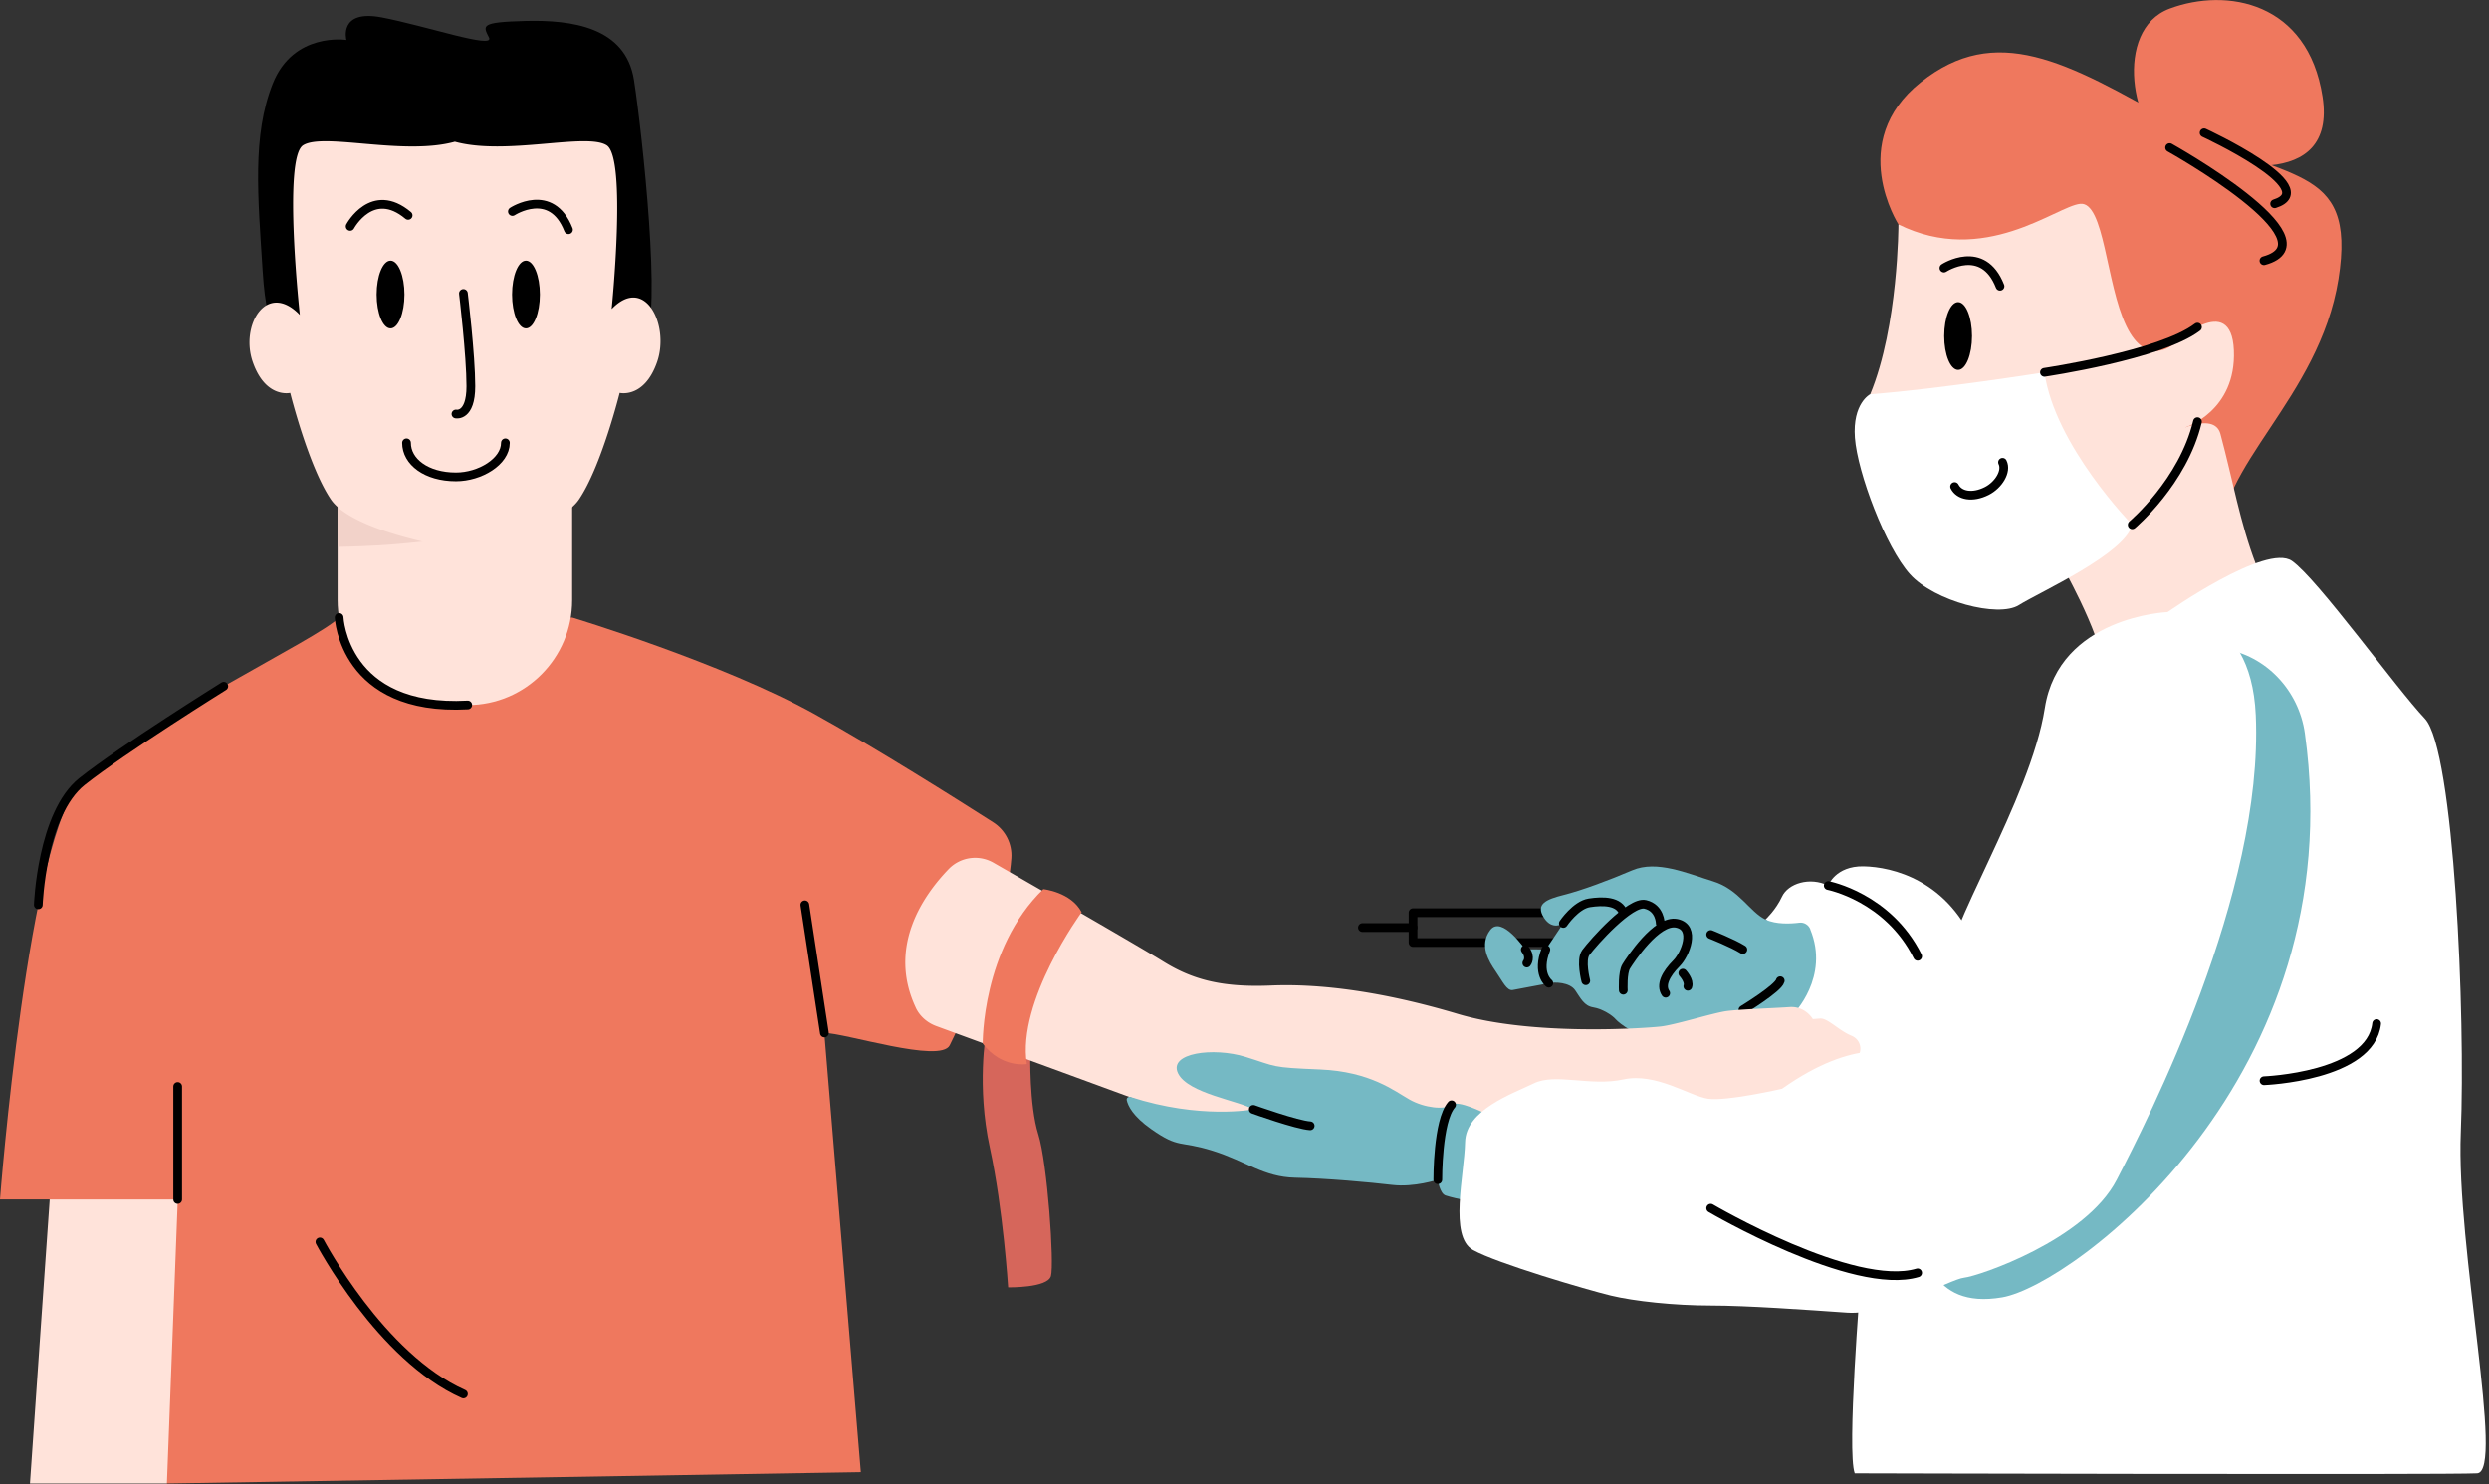
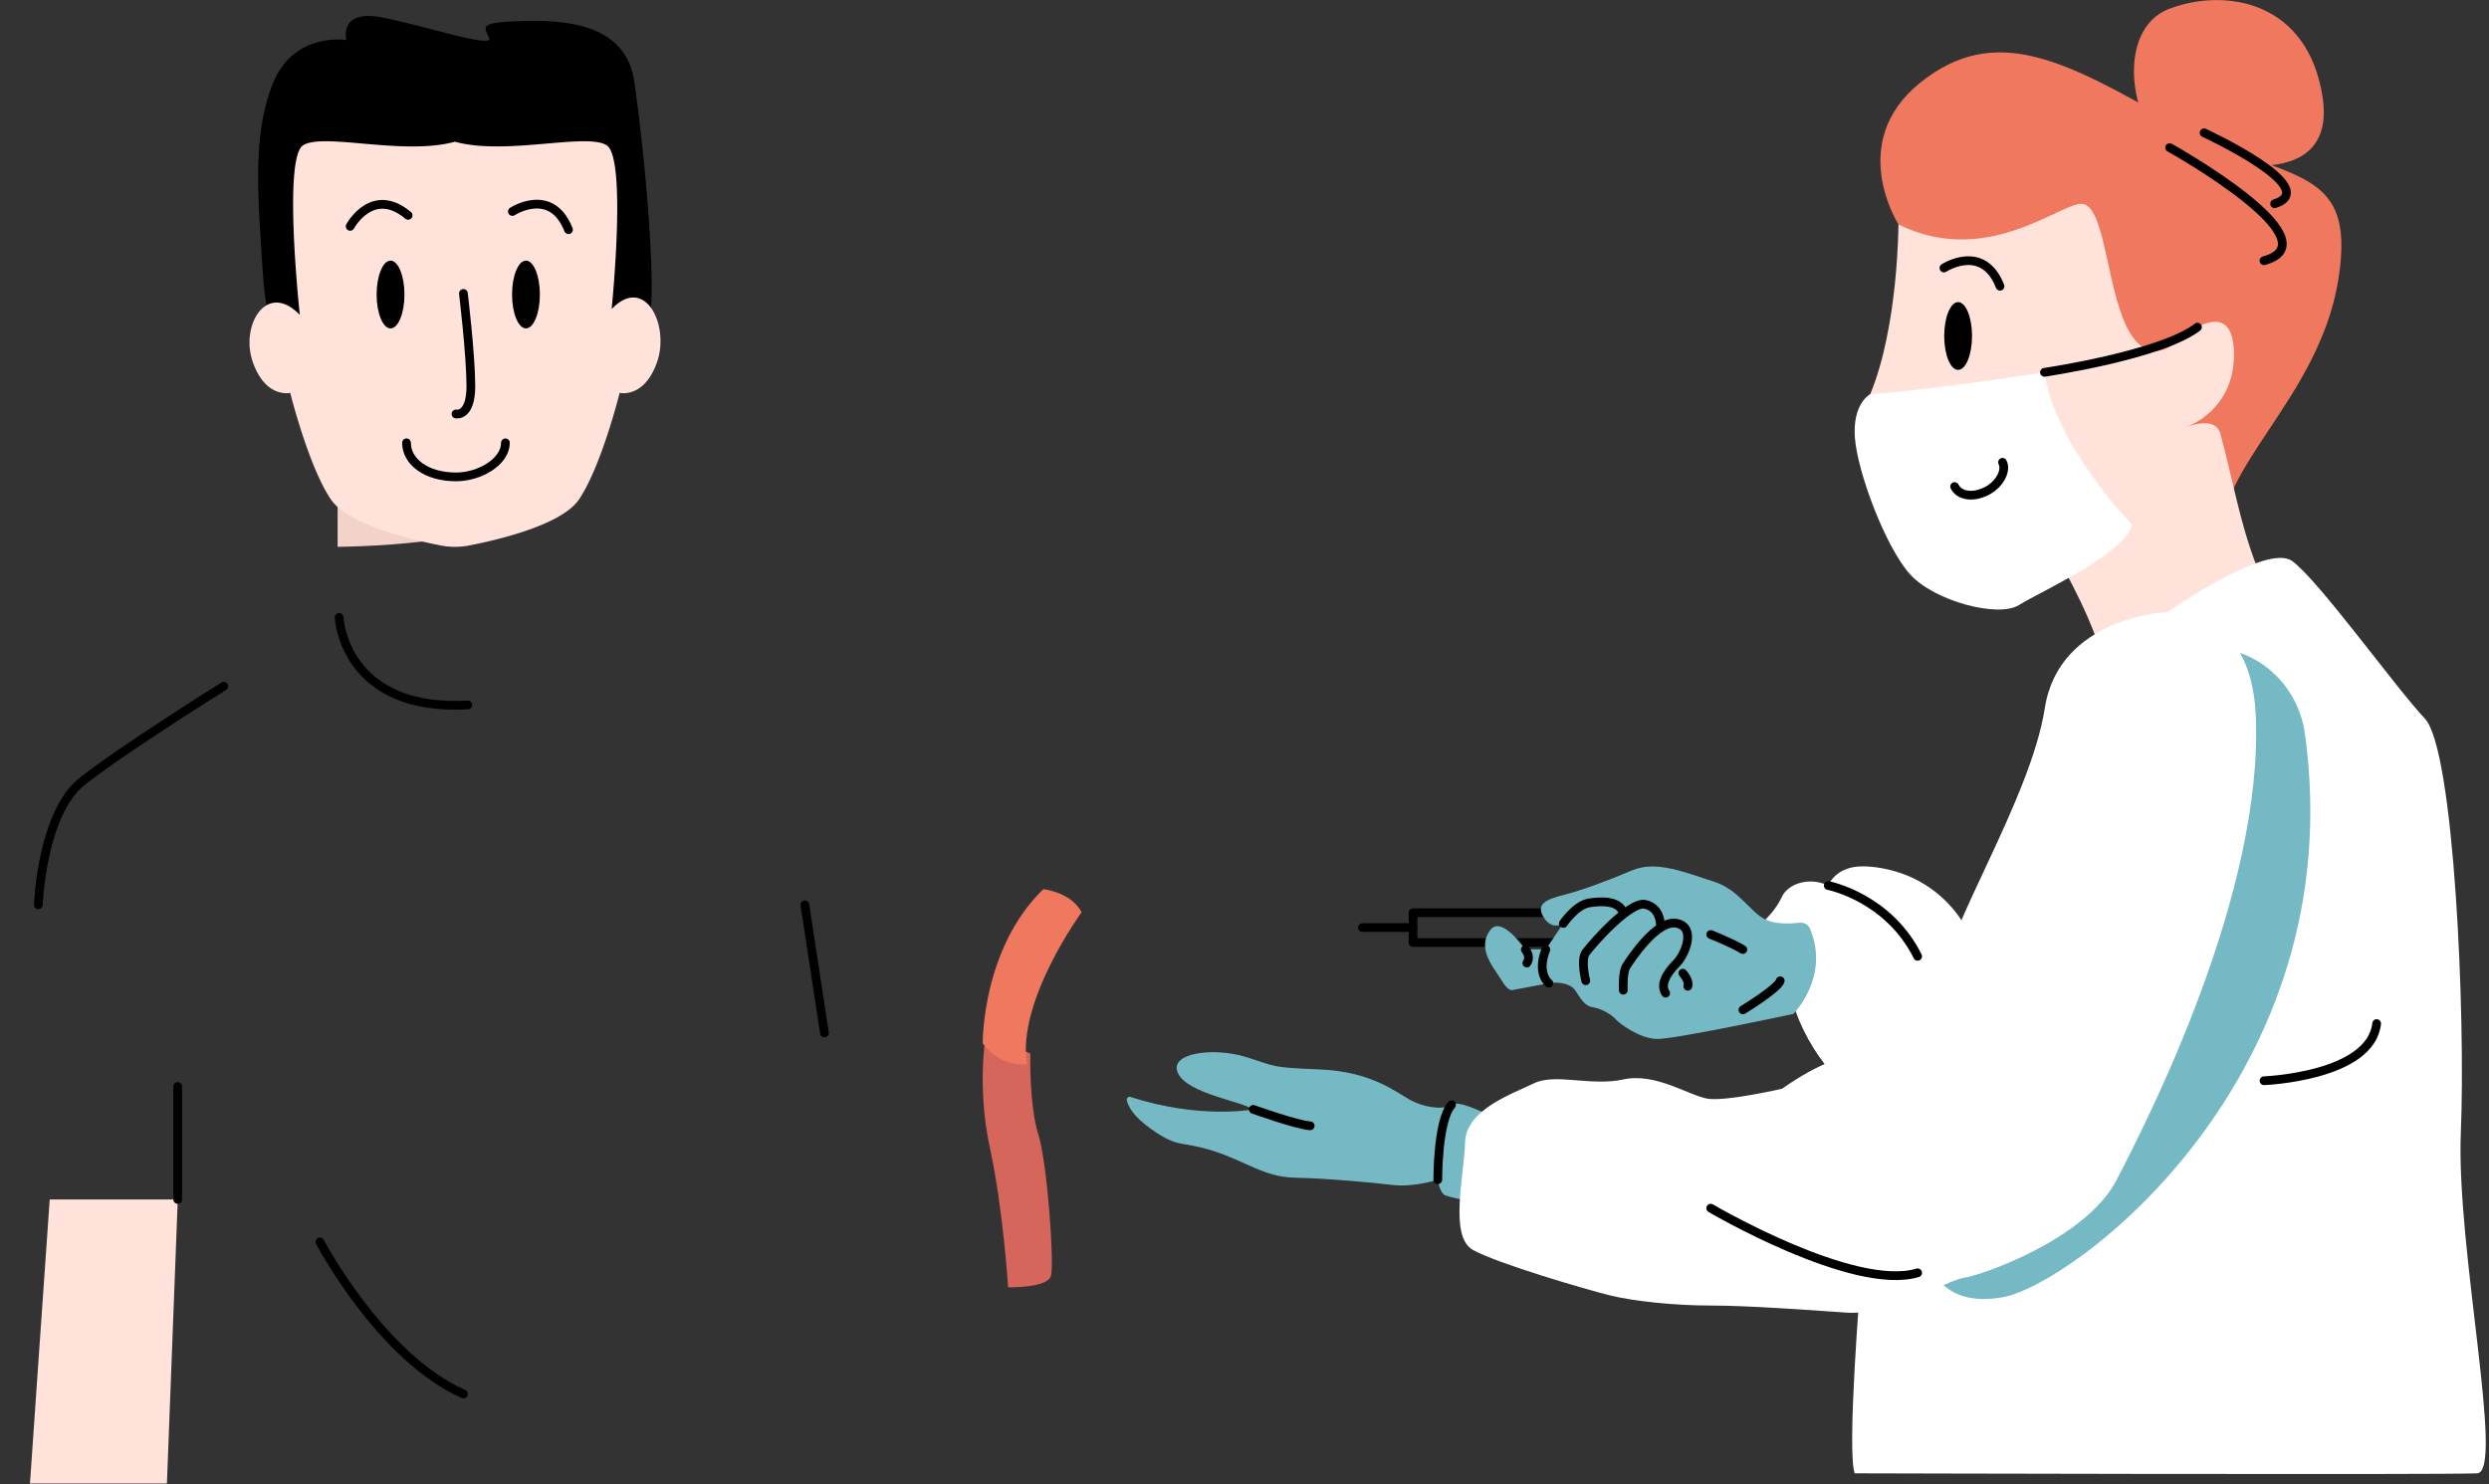
<svg xmlns="http://www.w3.org/2000/svg" xmlns:xlink="http://www.w3.org/1999/xlink" width="285" height="170" fill="none">
  <rect width="100%" height="100%" fill="#333333" stroke="none" />
  <style>.B{stroke:#000}.C{stroke-linejoin:round}.D{stroke-linecap:round}.E{fill:#ffe3da}.F{fill:#ef785e}.G{fill:#75b9c4}</style>
  <g clip-path="url(#A)">
    <path d="M217.378 25.7s-6.042-9.417 2.549-16.273 16.625-2.447 29.059 4.657 20.962 4.161 18.773 17.884c-2.199 13.723-14.149 21.55-13.409 30.378L217.378 25.7z" class="F" />
    <path d="M235.936 64.297c.082.568 4.223 7.248 5.23 12.917s19.02-7.692 17.16-12.546-2.661-9.716-4.079-14.972-19.328 7.755-18.321 14.6h.01z" class="E" />
    <g fill="#fff">
      <path d="M248.205 70.1s11.282-7.92 14.231-5.855 11.848 14.487 15.218 18.059 4.676 34.24 4.121 47.405 5.056 38.855 1.87 39.041-71.271 0-71.271 0c-.935-2.448.668-21.994.668-21.994l35.173-76.667-.01.01zm-46.045 35.21s1.172-1.073 1.881-2.602 3.185-2.302 5.292-1.28c0 0 .832-2.261 4.058-2.199s9.824 1.538 12.958 9.53-9.875 16.841-13.327 16.253-8.18-8.344-8.272-13.279-2.6-6.423-2.6-6.423h.01z" />
    </g>
    <path d="M179.318 104.536h-17.52v3.418h17.52v-3.418z" class="B C" />
    <path d="M207.288 106.426c-.206-.506-.719-.816-1.264-.744-.997.124-2.661.207-3.864-.361-1.818-.868-3.021-3.449-5.99-4.368s-6.464-2.468-9.269-1.27-5.836 2.313-7.84 2.819-3.257 1.032-2.291 2.581 2.229.682 2.229.682l-2.003 2.994s-1.942-.062-2.343 0c0 0-2.692-3.965-4.008-2.241s-.174 3.594.627 4.75 1.264 2.241 1.942 2.127l4.121-.774c.688-.165 2.404-.114 3.031.805s1.028 1.787 2.055 1.952 2.178.888 2.579 1.363 2.692 2.199 4.696 2.261 15.65-2.87 15.65-2.87 4.202-4.203 1.932-9.696l.01-.01z" class="G" />
    <path d="M112.907 118.31s-1.099 6.103.432 13.134 2.096 16.005 2.096 16.005 4.501.083 4.901-1.291-.4-12.927-1.448-16.242-.915-9.241-.915-9.241l-5.066-2.365z" fill="#d6665b" />
-     <path d="M0 137.382s3.247-42.17 9.402-47.87c8.025-7.434 26.942-16.252 29.429-18.782h26.696s17.17 5.183 27.795 11.079c6.998 3.882 16.328 9.768 20.397 12.37 1.397.888 2.209 2.478 2.086 4.13-.257 3.5-1.593 10.387-7.059 21.415-1.048 2.117-12.043-1.435-14.355-1.415l4.182 50.306-79.481 1.301-13.42-32.535H0z" class="F" />
-     <path d="M65.517 50.358v18.369c0 6.639-5.353 12.029-11.971 12.029h-2.918c-6.607 0-11.971-5.38-11.971-12.029V50.358c0-.258.041-.496.113-.723.277-.816 1.017-1.435 1.901-1.508h.206 22.411c1.233 0 2.219 1.002 2.219 2.241l.01-.01z" class="E" />
    <path d="M65.517 50.358v6.299c-6.679 4.998-19.976 5.875-26.86 5.978V50.358c0-.258.041-.496.113-.723.596-.547 1.233-1.043 1.901-1.508h.206 22.411c1.233 0 2.219 1.002 2.219 2.241l.01-.01z" fill="#f2d2c9" />
    <path d="M32.368 37.668s-1.757 1.9-2.291-6.65c-.545-8.55-1.212-15.457 1.151-21.426s8.436-5.018 8.436-5.018-.945-3.531 4.049-2.581 12.957 3.666 12.279 2.303-1.079-1.766 4.182-1.9 11.478.681 12.423 6.784 3.237 27.259 1.212 29.572-41.441-1.084-41.441-1.084z" fill="#000" />
    <path d="M70.038 35.375s1.757-17.244-.565-18.731-11.509 1.208-17.386-.413c-5.878 1.631-15.064-1.074-17.386.413s-.37 19.422-.37 19.422c-3.792-3.934-6.854 1.187-5.384 5.4 1.469 4.203 4.285 3.531 4.285 3.531s2.086 8.405 4.655 12.205c1.973 2.912 9.279 4.626 12.577 5.276a8.64 8.64 0 0 0 3.257 0c3.298-.64 10.604-2.354 12.577-5.276 2.569-3.8 4.655-12.205 4.655-12.205s2.816.681 4.285-3.531-1.387-10.016-5.189-6.082l-.01-.01z" class="E" />
    <g fill="#000">
      <use xlink:href="#B" />
      <path d="M60.225 37.616c.88 0 1.593-1.738 1.593-3.882s-.713-3.882-1.593-3.882-1.593 1.738-1.593 3.882.713 3.882 1.593 3.882z" />
    </g>
    <g class="B C D">
      <path d="M57.872 50.719c0 2.158-2.928 3.903-5.662 3.903-3.401 0-5.662-1.745-5.662-3.903m5.662-3.304s1.706.361 1.706-3.18-.853-10.625-.853-10.625m-12.968-7.682s2.528-4.708 6.638-1.26m11.94-.444s4.459-2.912 6.422 2.086m134.476 89.357s4.059-2.468 4.274-3.335" />
    </g>
-     <path d="M104.862 115.419c.462.981 1.325 1.724 2.332 2.096l23.541 8.643c7.203 2.653 44.637 6.36 53.063 5.999s28.052-10.976 28.699-11.09.915-1.858-.513-2.447-2.723-2.024-3.566-1.962l-.843.062s-.842-1.497-2.661-1.373-5.713.258-7.203.454-5.847 1.57-7.532 1.766-14.673 1.125-23.243-1.435-15.742-3.49-21.414-3.253-9.032-.702-12.382-2.788c-2.569-1.6-14.119-8.25-19.38-11.275a4.21 4.21 0 0 0-5.138.733c-2.938 3.046-7.008 8.921-3.76 15.86v.01z" class="E" />
    <path d="M112.527 119.508s-.123-10.821 6.936-17.667c0 0 3.165.32 4.388 2.643 0 0-7.43 10.161-6.268 17.389 0 0-2.919.506-5.066-2.365h.01z" class="F" />
    <g class="B C D">
      <path d="M174.827 110.308s.535-.64-.174-1.549m2.692 3.852s-1.439-1.095-.339-3.852m2.004-2.994s1.428-2.117 2.979-2.355 3.432-.237 3.895 1.178m-4.306 7.744s-.616-2.375 0-3.222c.864-1.167 5.097-5.927 6.813-5.524s1.716 2.179 1.716 2.179m-4.233 7.651s-.113-2.014.339-2.736 3.493-5.39 5.775-4.926.945 3.604 0 4.554c-1.264 1.27-1.891 2.53-1.264 3.449m1.962-2.293s.802.868.576 1.498m2.62-5.927s2.497.981 3.679 1.724m-37.763-2.519h-5.795" />
    </g>
    <path d="M129.451 125.641c-.237-.072-.483.124-.432.362.134.64.689 1.838 2.805 3.325 3.217 2.261 3.217 1.28 7.039 2.478s5.837 3.015 9.433 3.087 8.601.527 11.118.826 5.21-.599 5.21-.599.226 1.58.894 1.807 1.798.455 1.798.455l2.723-9.861s-3.103-1.58-3.853-.981-3.073.371-4.789-.599-4.49-3.211-10.255-3.449-4.87-.31-8.539-1.445c-3.668-1.126-8.836-.455-7.716 1.879s7.11 3.159 8.61 4.14c0 0-6.031 1.167-14.056-1.425h.01z" class="G" />
    <path d="M143.508 127.066s5.014 1.797 6.514 1.88" class="B C D" />
    <path d="M219.577 141.997c.946.733 1.182 8.064 9.69 6.598 8.138-1.404 40.126-25.277 34.649-64.597-.688-4.915-4.46-8.952-9.33-9.685-3.227-.485-6.782.516-9.515 5.41-6.566 11.72-25.494 62.283-25.494 62.283v-.01z" class="G" />
    <g class="B C D">
      <path d="M164.634 135.12s-.041-6.732 1.572-8.58m43.137-25.112s6.854 1.322 10.234 8.106" />
    </g>
    <path d="M248.205 70.1s-12.434.496-14.067 11.007-11.684 25.855-11.283 30.357-2.949 8.756-4.418 9.056-5.826-1.859-14.386 4.182c0 0-6.371 1.466-8.488 1.146s-5.959-3.025-9.689-2.21-7.789-.754-10.235.444-7.799 3.005-7.881 6.753-1.87 10.78.894 12.329 13.091 4.574 15.773 5.225 7.316 1.146 11.467 1.146 10.892.485 15.609.815 11.786-3.841 13.409-4.006 13.903-4.306 17.469-11.224 16.821-32.752 15.916-53.187c-.565-12.608-10.08-11.833-10.08-11.833h-.01z" fill="#fff" />
    <path d="M217.378 25.7s0 11.637-3.226 19.443c0 0 16.194 23.016 22.39 20.424s13.05-10.346 13.728-16.635c0 0 5.806-1.869 5.518-8.797s-6.895-.733-6.895-.733-3.082 2.798-5.425-2.065-2.497-14.291-5.282-13.991-10.995 7.218-20.818 2.354h.01z" class="E" />
    <path d="M214.152 45.143s-2.055 1.033-1.757 5.008 3.514 12.525 6.309 15.623 10.111 5.008 12.464 3.531 12.177-5.875 12.978-9.2c0 0-8.878-9.066-10.049-17.461 0 0-12.023 1.91-19.935 2.509l-.01-.01z" fill="#fff" />
    <path d="M234.097 42.645s13.337-1.962 17.519-5.173" class="B C D" />
    <path d="M248.431 16.903c-4.223-1.673-6.546-13.464 0-15.912S264.265.227 265.94 11.09s-11.724 8.106-17.509 5.813z" class="F" />
    <path d="M19.102 169.917H3.432c0-.196 2.261-32.535 2.261-32.535h14.663l-1.243 32.535h-.01z" class="E" />
-     <path d="M244.146 60.105s5.836-4.925 7.47-11.812" class="B C D" />
    <path d="M224.212 42.366c.879 0 1.592-1.738 1.592-3.882s-.713-3.882-1.592-3.882-1.593 1.738-1.593 3.882.713 3.882 1.593 3.882z" fill="#000" />
    <g class="B C D">
      <path d="M222.588 30.698s4.46-2.912 6.422 2.086m.288 20.166c.524 1.043-.473 2.612-1.798 3.283-1.644.836-3.165.537-3.689-.506M20.346 124.444v12.938m71.815-33.744l2.24 14.672m101.481 20.073s16.348 9.603 23.695 7.404m39.664-22.004s12.217-.465 12.895-6.547M248.431 16.903s19.143 10.677 10.799 12.959m-6.853-14.652s13.718 6.34 8.076 8.126M36.632 142.245s6.936 13.206 16.431 17.419M4.388 103.638s.38-10.45 5.004-14.126 16.235-10.914 16.235-10.914m13.204-7.878s.483 10.801 14.725 10.026" />
    </g>
  </g>
  <defs>
    <clipPath id="A">
      <path fill="#fff" d="M0 0h284.621v170H0z" />
    </clipPath>
    <path id="B" d="M44.719 37.616c.88 0 1.593-1.738 1.593-3.882s-.713-3.882-1.593-3.882-1.593 1.738-1.593 3.882.713 3.882 1.593 3.882z" />
  </defs>
</svg>